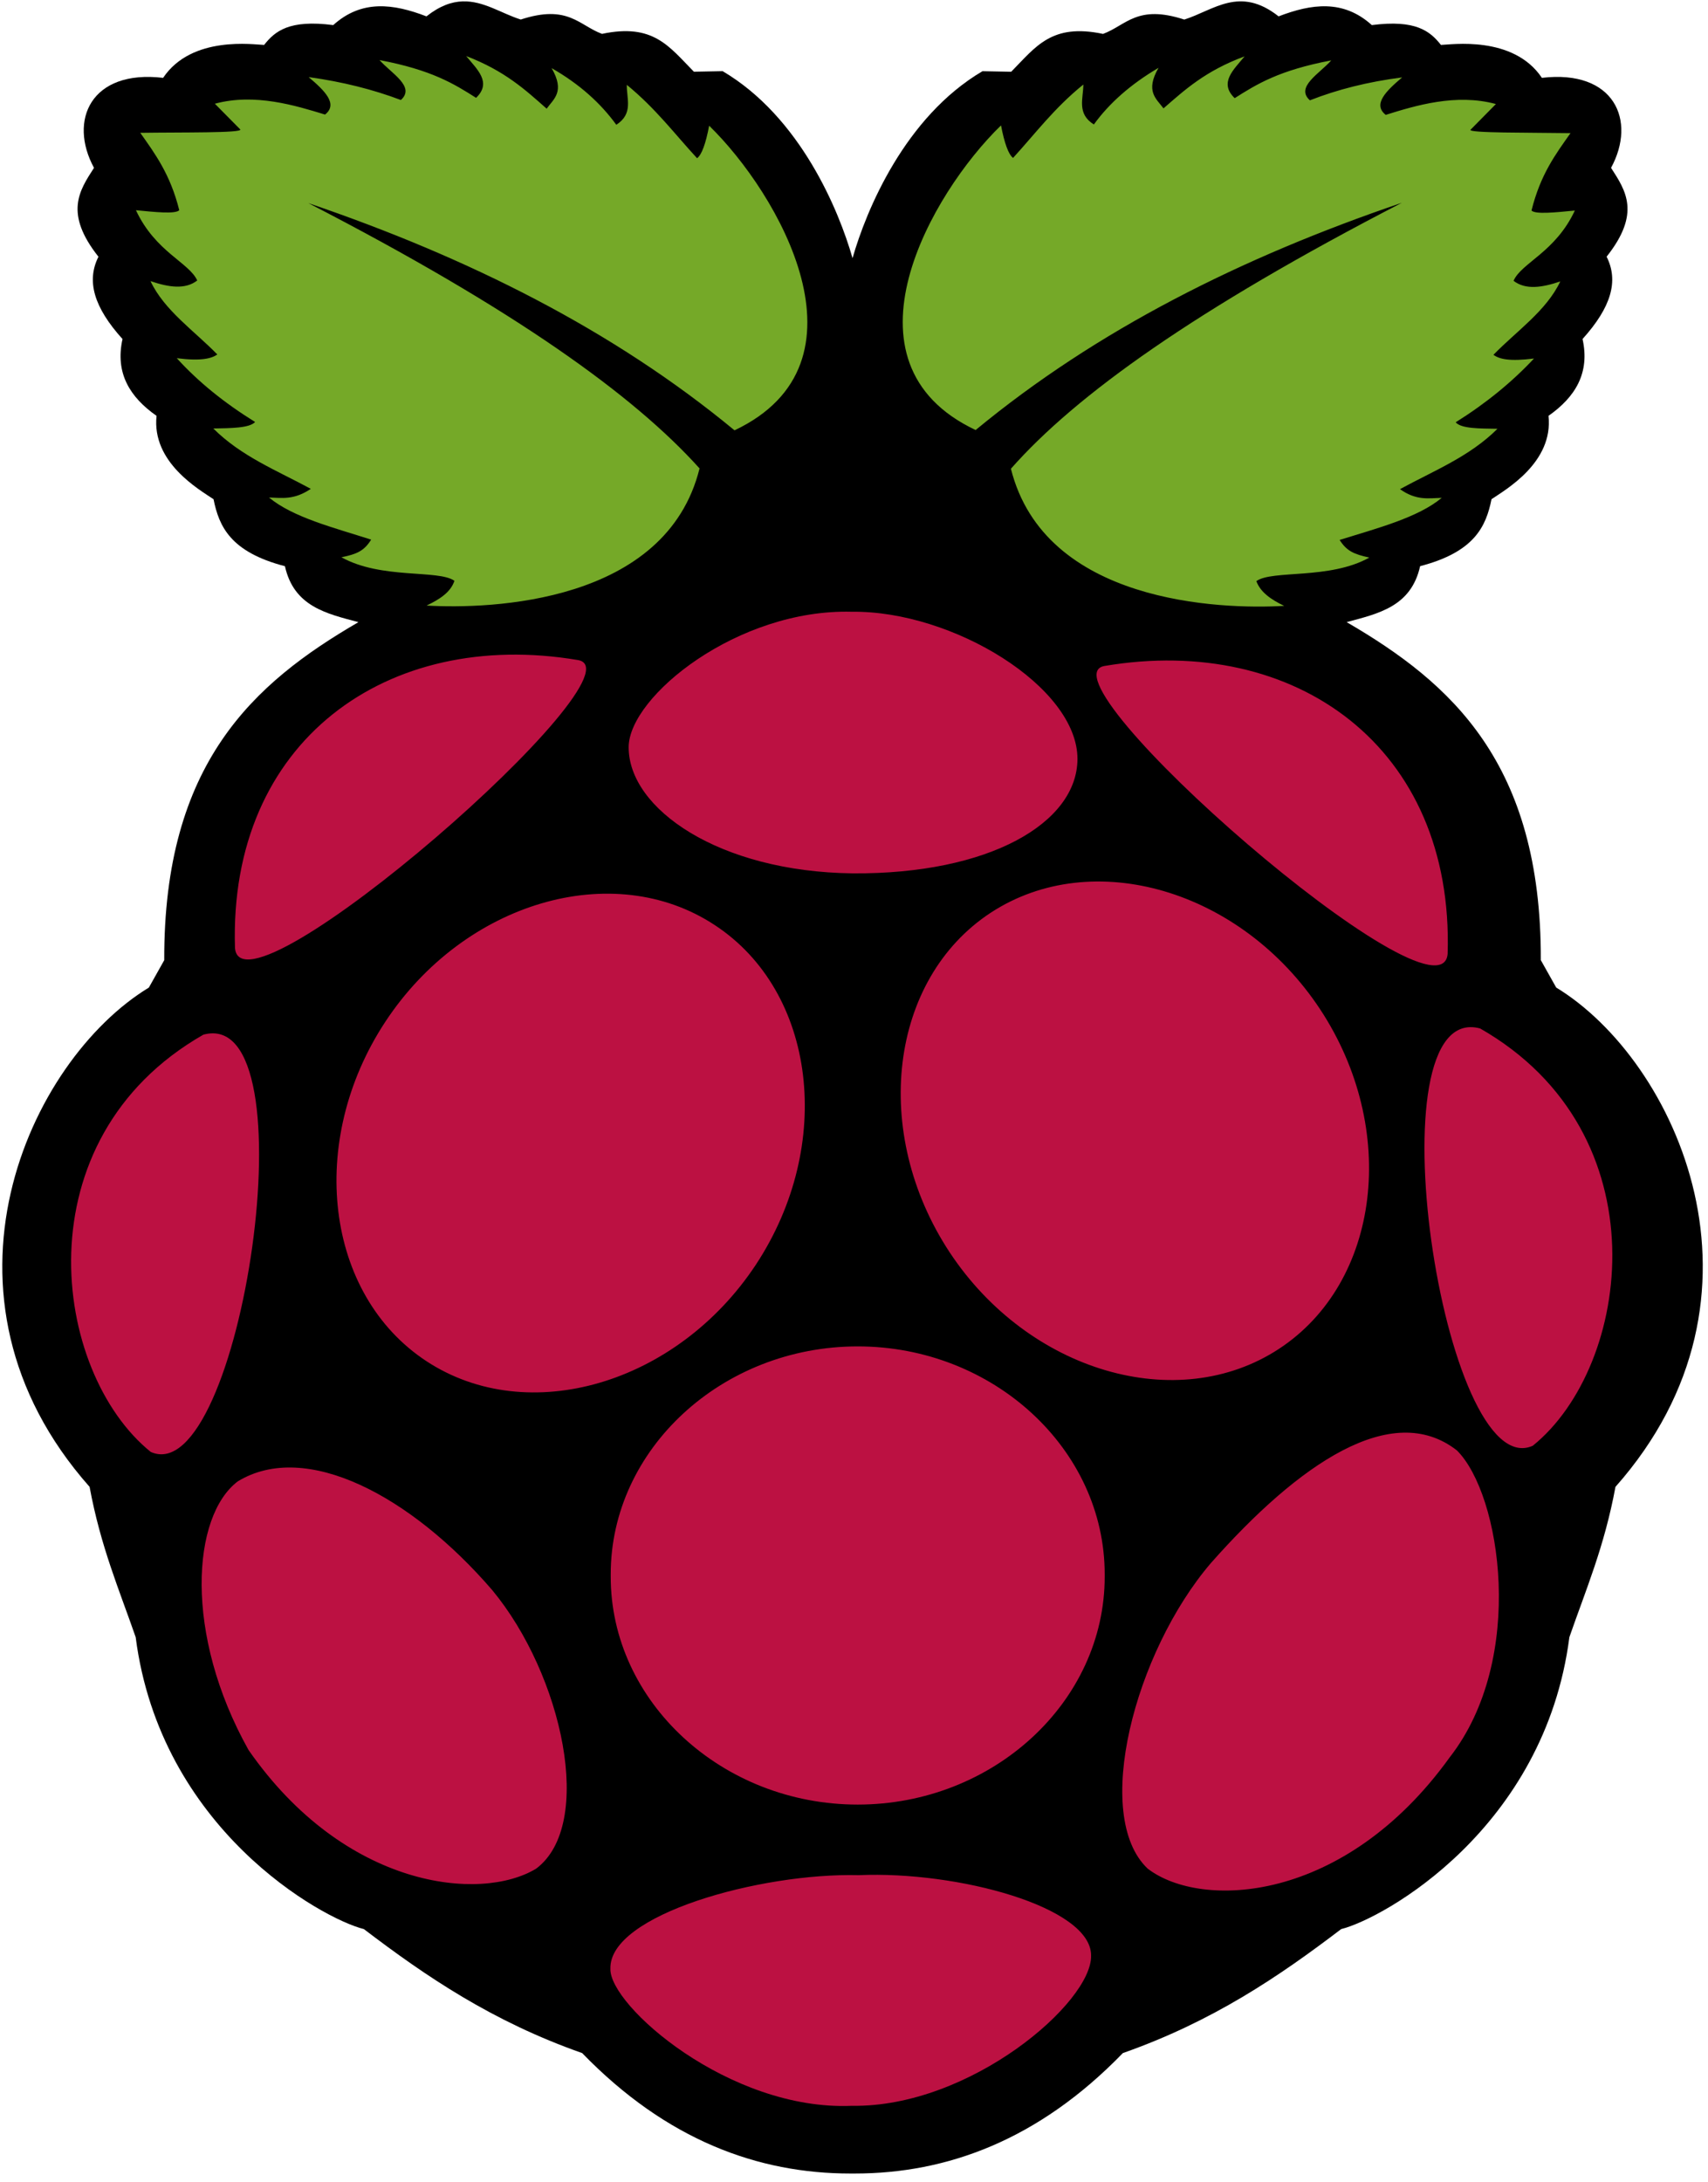
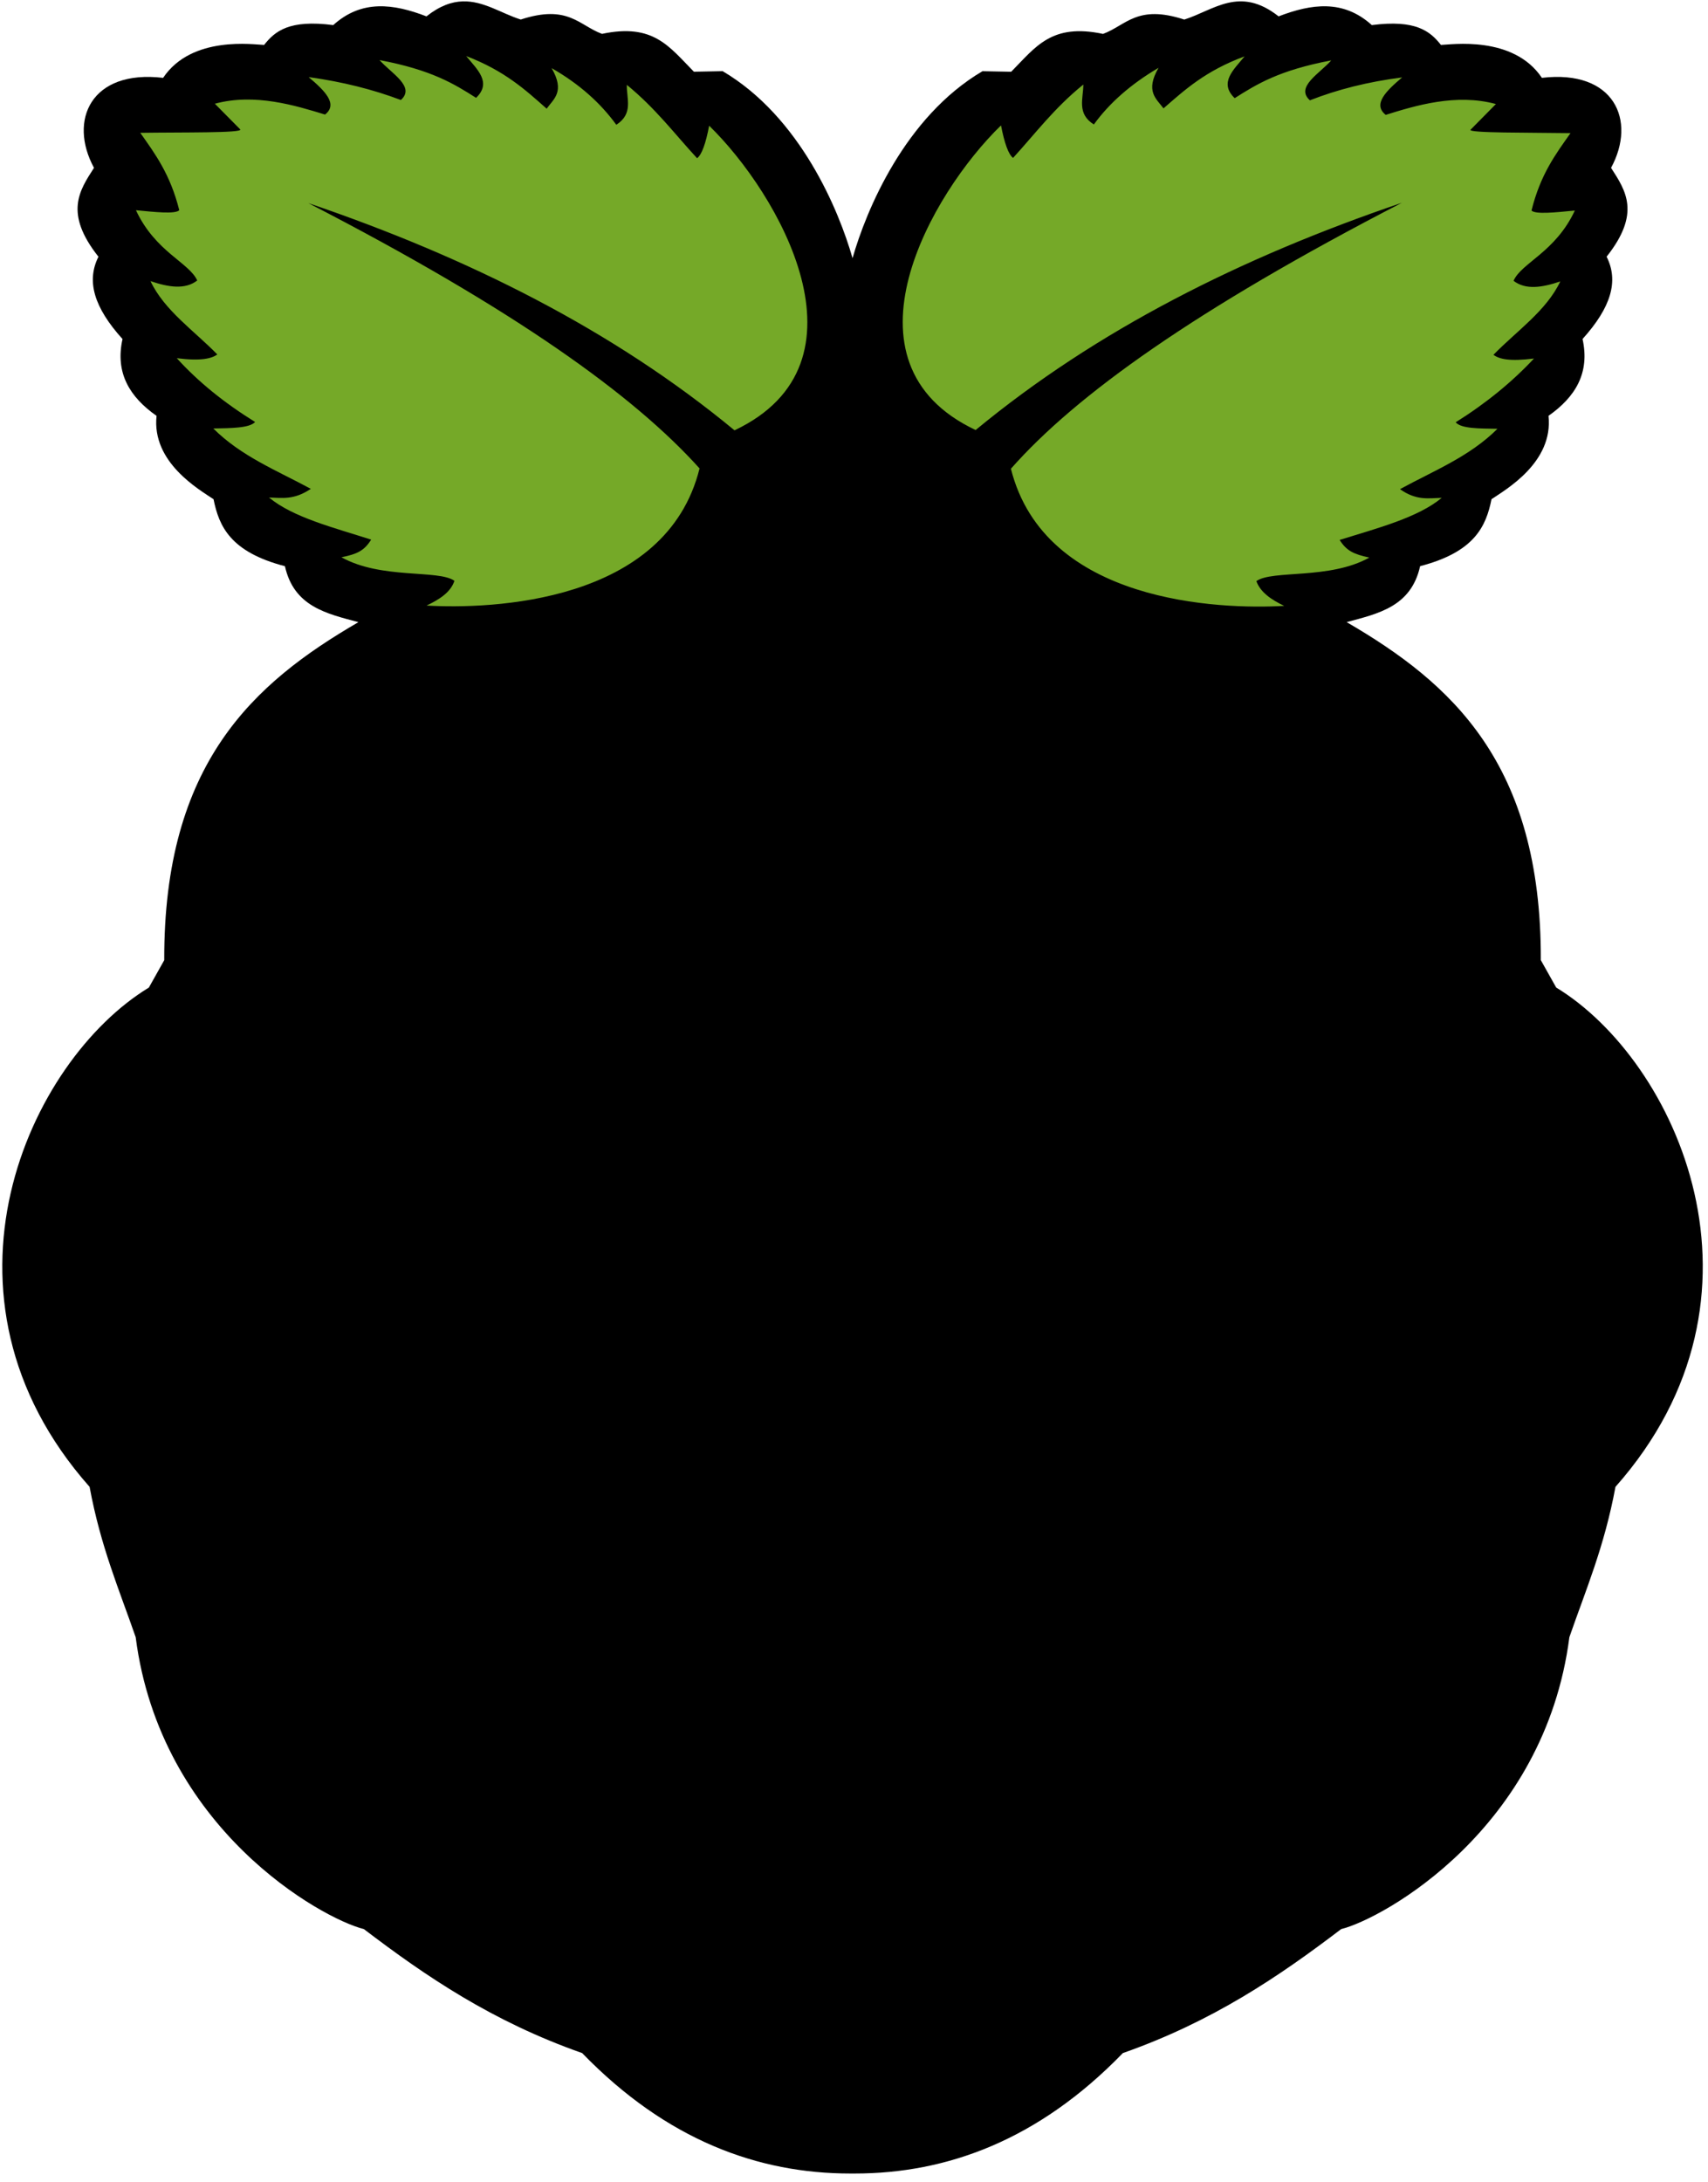
<svg xmlns="http://www.w3.org/2000/svg" version="1.1" id="Layer_1" x="0px" y="0px" style="enable-background:new 0 0 512 512;" xml:space="preserve" viewBox="55.52 0 400.93 512.02">
  <style type="text/css">
	.st0{fill:#75A928;}
	.st1{fill:#BC1142;}
</style>
  <g transform="matrix(.094 0 0 .094 177.621 71.709)">
    <path d="M-143.6-759.4c-27.4,0.8-57,11-90.4,37.4c-82.1-31.6-161.6-42.6-232.8,21.8c-109.9-14.3-145.6,15.2-172.6,49.5   c-24.1-0.5-180.5-24.8-252.2,82.2c-180.2-21.3-237.1,106-172.6,224.7c-36.8,57-74.9,113.2,11.1,221.9   c-30.4,60.5-11.6,126.1,60.1,205.5c-18.9,85,18.3,145,85,191.8c-12.5,116.4,106.7,184,142.3,208.1   c13.7,67.8,42.1,131.8,178.3,167.2c22.4,101,104.3,118.5,183.5,139.7c-261.9,152.2-486.4,352.5-484.9,843.9l-38.4,68.4   c-300.3,182.6-570.4,769.5-148,1246.5c27.6,149.3,73.9,256.6,115.1,375.3c61.6,478.3,463.8,702.3,569.9,728.8   c155.4,118.4,321,230.8,545,309.5c211.2,217.8,440,300.8,670.1,300.7c3.4,0,6.8,0,10.2,0c230.1,0.1,458.9-82.9,670-300.7   c224-78.7,389.6-191.1,545.1-309.5c106.1-26.5,508.3-250.5,569.9-728.8c41.2-118.7,87.5-226,115.1-375.3   c422.4-477,152.3-1064-148-1246.6l-38.4-68.4c1.5-491.4-223-691.6-484.9-843.9c79.2-21.2,161.1-38.7,183.5-139.7   c136.1-35.4,164.6-99.4,178.3-167.2c35.6-24.1,154.8-91.8,142.3-208.1c66.7-46.8,103.9-106.8,85-191.8   c71.7-79.4,90.6-145,60.1-205.5c86.1-108.6,47.9-164.8,11.1-221.8c64.5-118.7,7.6-246-172.7-224.7c-71.7-107-228-82.7-252.1-82.2   c-27.1-34.3-62.7-63.7-172.6-49.5c-71.1-64.4-150.7-53.4-232.8-21.8c-97.4-76.9-161.9-15.3-235.5,8   c-118-38.5-144.9,14.3-202.9,35.8c-128.6-27.2-167.7,32-229.4,94.5l-71.7-1.4C960.5-470.8,864.2-238,830-118.3   C795.8-238,699.6-470.8,505.6-585.2l-71.7,1.4c-61.8-62.5-100.8-121.7-229.5-94.5c-58-21.5-84.9-74.3-202.9-35.8   C-46.9-729.3-91.3-761.1-143.6-759.4L-143.6-759.4z" />
    <g transform="matrix(7.729 0 0 7.729 25.194 6.219)">
      <path class="st0" d="M-71.7-33.9C-5.2,0.4,33.5,28.2,54.7,51.8C43.9,95.4-12.8,97.3-33.5,96.1c4.2-2,7.8-4.3,9-8    c-5.2-3.7-23.6-0.4-36.5-7.6c4.9-1,7.3-2,9.6-5.7c-12.2-3.9-25.3-7.2-33-13.6c4.2,0.1,8,0.9,13.5-2.8    c-10.9-5.9-22.5-10.5-31.5-19.5c5.6-0.1,11.7-0.1,13.5-2.1c-10-6.2-18.4-13-25.3-20.6c7.9,1,11.2,0.1,13.1-1.2    c-7.5-7.7-17.1-14.2-21.6-23.7c5.9,2,11.2,2.8,15.1-0.2c-2.6-5.8-13.5-9.2-19.8-22.7c6.2,0.6,12.7,1.3,14,0    c-2.9-11.6-7.8-18.2-12.6-25c13.2-0.2,33.2,0.1,32.3-1.1l-8.2-8.3c12.9-3.5,26.1,0.6,35.6,3.5c4.3-3.4-0.1-7.7-5.3-12.1    c10.9,1.5,20.8,4,29.8,7.4c4.8-4.3-3.1-8.6-6.9-12.9c16.9,3.2,24.1,7.7,31.2,12.2c5.2-5,0.3-9.2-3.2-13.5    C-8.2-76.6-1.6-70.5,5.3-64.4c2.3-3.2,6-5.5,1.6-13.1c9.1,5.2,15.9,11.4,20.9,18.3c5.6-3.6,3.3-8.4,3.4-12.9    c9.4,7.7,15.4,15.8,22.7,23.7c1.5-1.1,2.8-4.7,3.9-10.5c22.4,21.8,54.2,76.6,8.2,98.4C26.8,7.1-20-16.3-71.7-33.9L-71.7-33.9    L-71.7-33.9L-71.7-33.9z M281.6-34C229.8-16.4,183,7.1,143.9,39.4c-46-21.7-14.3-76.6,8.2-98.4c1.1,5.7,2.4,9.4,3.9,10.5    c7.3-8,13.3-16.1,22.7-23.7c0,4.5-2.2,9.4,3.4,12.9c5-6.9,11.9-13,20.9-18.3c-4.4,7.6-0.7,10,1.6,13.1c6.9-6,13.5-12.1,26.2-16.8    c-3.5,4.3-8.4,8.5-3.2,13.5c7.1-4.5,14.3-9,31.2-12.2c-3.8,4.3-11.7,8.6-6.9,12.9c8.9-3.5,18.8-6,29.8-7.4    c-5.2,4.4-9.6,8.7-5.3,12.1c9.6-3,22.7-7,35.6-3.5l-8.2,8.3c-0.9,1.1,19.1,0.9,32.3,1.1c-4.8,6.8-9.7,13.3-12.6,25    c1.3,1.3,7.8,0.6,14,0c-6.3,13.5-17.3,16.9-19.8,22.7c3.9,3,9.2,2.2,15.1,0.2c-4.5,9.5-14.1,16-21.6,23.7    c1.9,1.4,5.2,2.2,13.1,1.2c-7,7.5-15.4,14.4-25.3,20.6c1.8,2.1,7.8,2,13.5,2.1c-9,9-20.7,13.6-31.5,19.5c5.4,3.8,9.3,2.9,13.5,2.8    c-7.7,6.4-20.8,9.8-33,13.6c2.3,3.6,4.6,4.6,9.6,5.7c-12.9,7.2-31.3,3.9-36.5,7.6c1.3,3.6,4.8,6,9,8c-20.7,1.2-77.4-0.8-88.3-44.3    C176.3,28.1,215,0.4,281.6-34L281.6-34L281.6-34L281.6-34z" />
-       <path class="st1" d="M106.1,506.2c32.1-1.4,75.1,10.3,75.1,25.9c0.5,15.1-39,49.2-77.3,48.6c-39.6,1.7-78.5-32.5-78-44.3    C25.4,519,74.3,505.4,106.1,506.2z M219.9,405.4c-24.7,28.9-38.4,81.7-20.4,98.7c17.2,13.2,63.5,11.4,97.6-36    c24.8-31.8,16.5-85,2.3-99.1C278.4,352.6,248.2,373.4,219.9,405.4L219.9,405.4z M-12.3,414.1c22.8,27.5,33.2,75.8,14.2,90    c-18,10.9-61.8,6.4-92.9-38.3c-21-37.5-18.3-75.6-3.5-86.8C-72.5,365.6-38.5,383.7-12.3,414.1L-12.3,414.1z M185.6,409.4v0.4    c0,40.4-36,73.6-79.8,73.6C62,483.4,26,450.2,26,409.8c0-0.1,0-0.3,0-0.4c0-0.1,0-0.3,0-0.4c0-40.4,36-73.6,79.8-73.6    c43.8,0,79.8,33.2,79.8,73.6V409.4z M-105.6,234.7c35.7-9.6,12,147.7-17,134.8C-154.6,343.7-164.8,268.5-105.6,234.7z     M306.9,232.7c-35.7-9.6-12,147.7,17,134.8C355.8,341.8,366.1,266.5,306.9,232.7z M59.6,199.3c32.8,21.5,38.8,71,13.3,109.7    c-25.5,38.6-73.6,52.7-106.4,31.2c-32.8-21.5-38.8-71-13.3-109.7C-21.3,191.8,26.8,177.7,59.6,199.3z M148.8,195.3    c-32.8,21.5-38.8,71-13.3,109.7c25.5,38.6,73.6,52.7,106.4,31.2c32.8-21.5,38.8-71,13.3-109.7    C229.7,187.9,181.7,173.8,148.8,195.3z M185.6,115.6c61.6-10.4,112.9,26.2,110.8,93C294.3,234.2,162.9,119.4,185.6,115.6z     M15.4,113.7c-61.6-10.4-112.9,26.2-110.8,93C-93.4,232.3,38.1,117.5,15.4,113.7z M103.9,98.1c-36.8-1-72,27.3-72.1,43.7    c-0.1,19.9,29.1,40.3,72.4,40.8c44.2,0.3,72.5-16.3,72.6-36.9C176.9,122.4,136.5,97.7,103.9,98.1L103.9,98.1z" />
    </g>
  </g>
</svg>